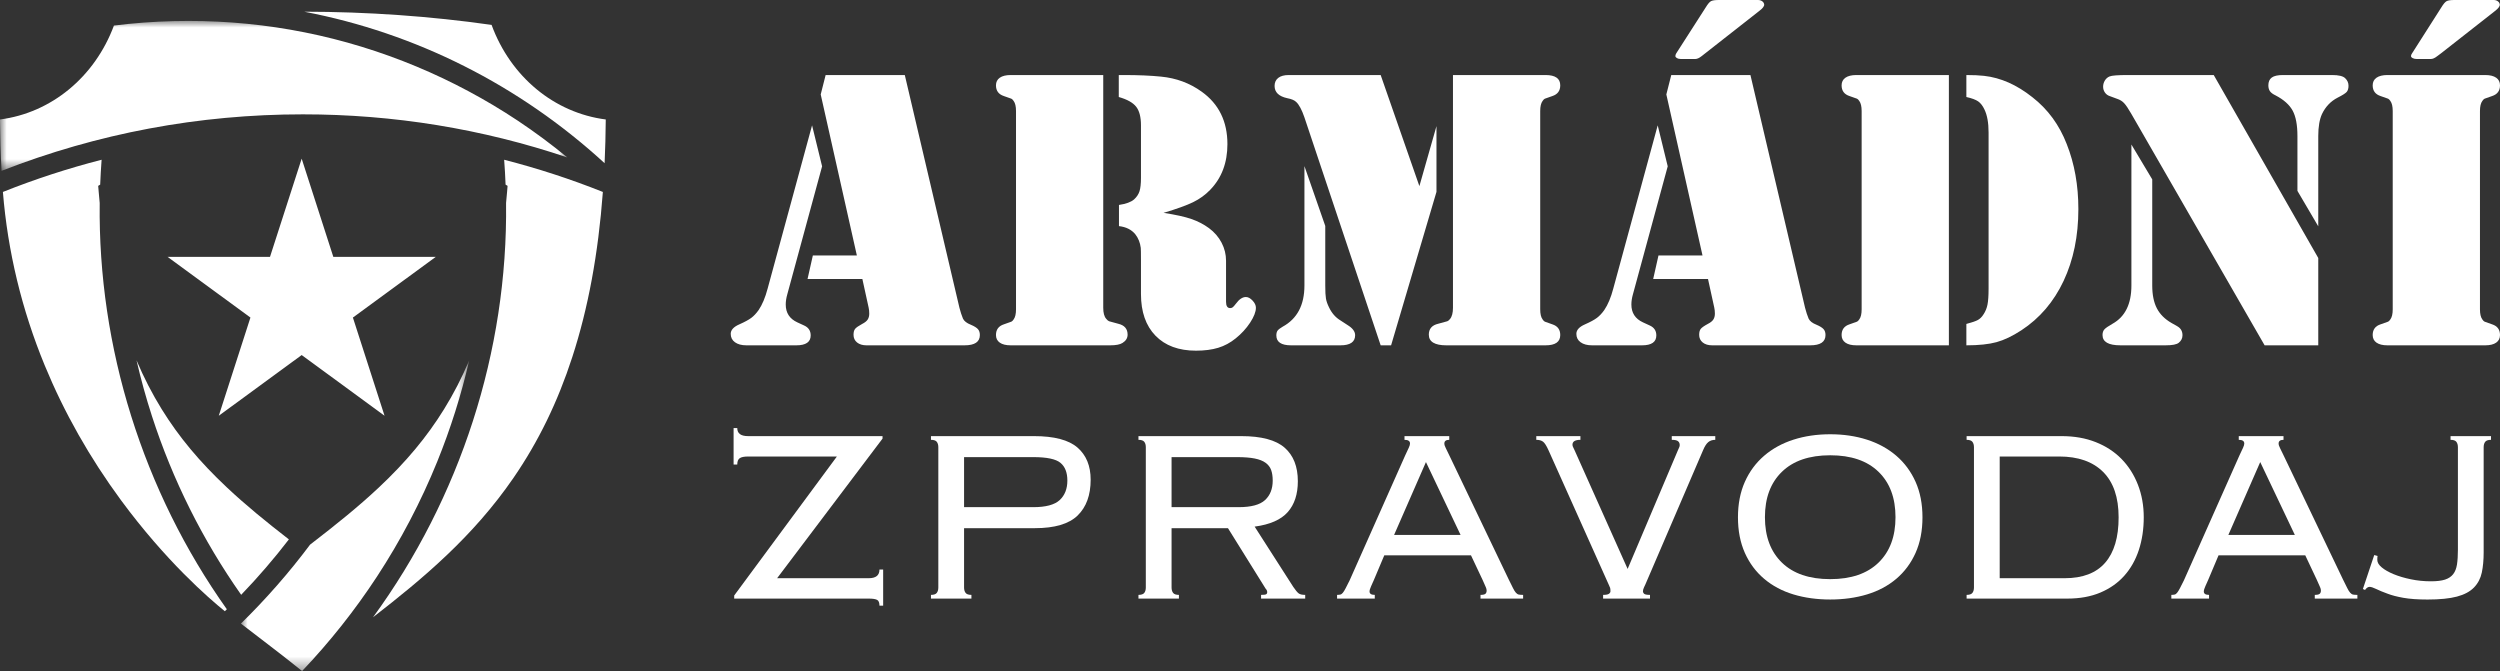
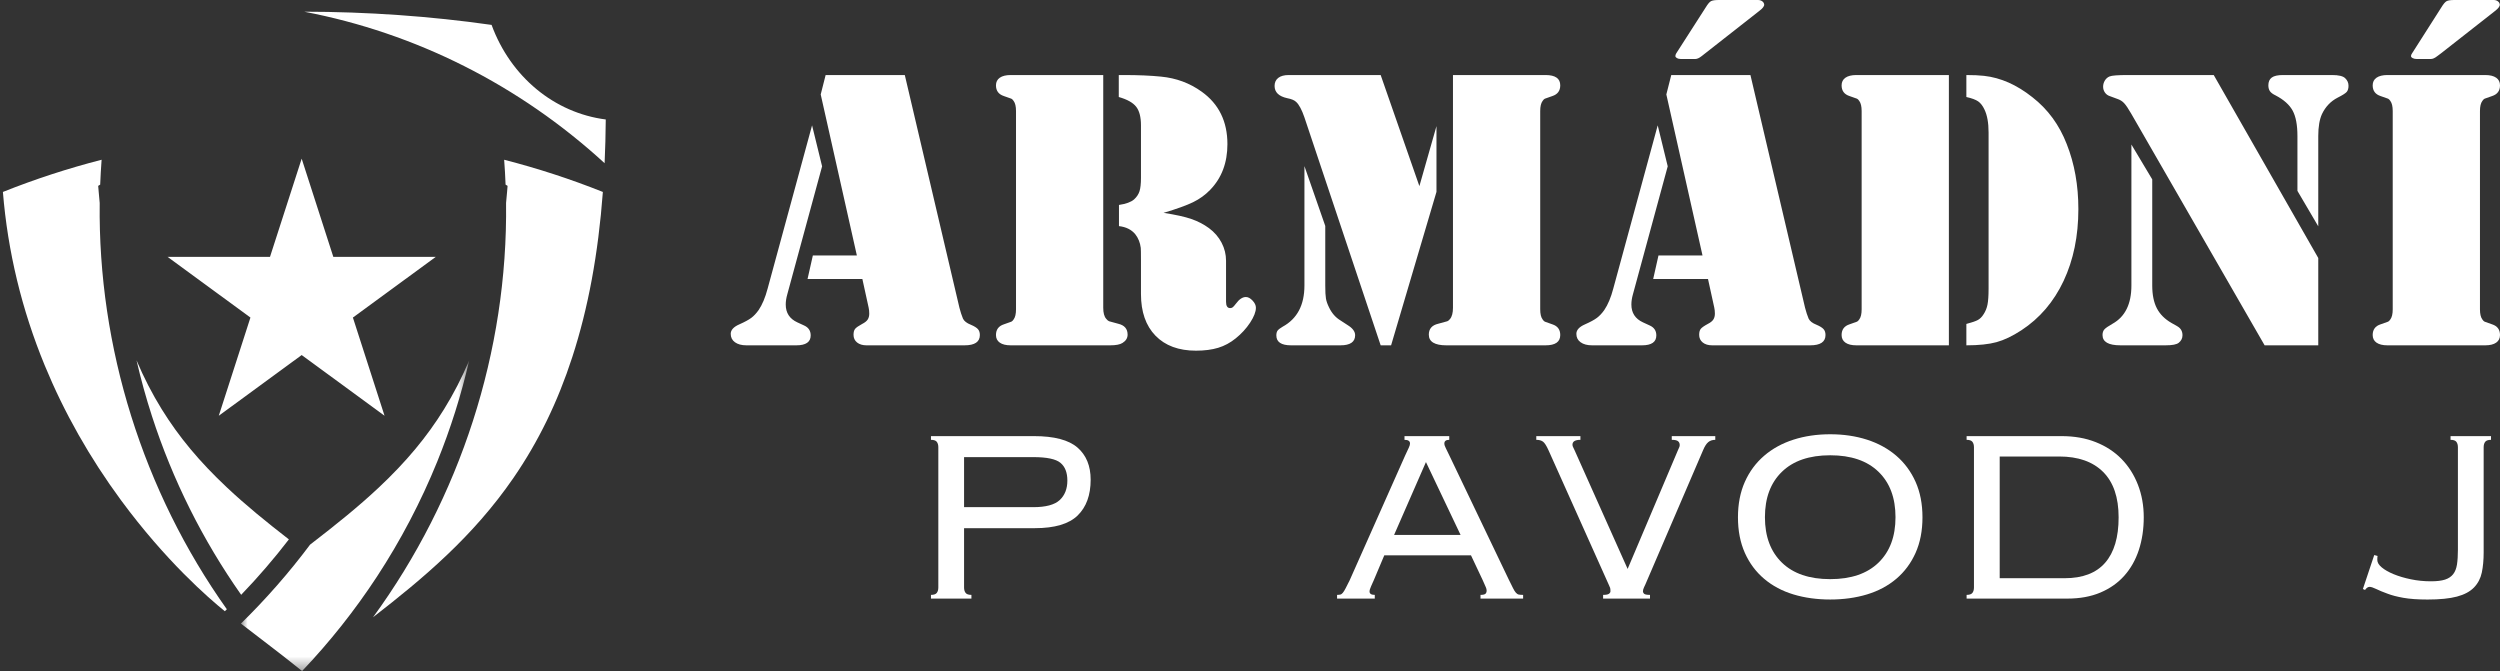
<svg xmlns="http://www.w3.org/2000/svg" xmlns:xlink="http://www.w3.org/1999/xlink" width="190px" height="51px" viewBox="0 0 190 51" version="1.1">
  <rect x="0" y="0" width="190" height="51" fill="#333333" stroke="none" />
  <title>Group 49</title>
  <defs>
-     <polygon id="path-1" points="0 0 43.116 0 43.116 11.394 0 11.394" />
    <polygon id="path-3" points="0 0 17.35 0 17.35 23.611 0 23.611" />
  </defs>
  <g id="abcMedia-design" stroke="none" stroke-width="1" fill="none" fill-rule="evenodd">
    <g id="HP---a_hover" transform="translate(-1090, -1606)">
      <g id="Group-49" transform="translate(1090, 1606)">
        <path d="M38.424,14.032 L38.576,14.126 L38.537,14.597 C38.515,14.855 38.49,15.127 38.461,15.426 C38.599,26.707 34.974,37.838 28.351,46.911 C32.153,43.966 35.956,40.781 39.025,36.318 C40.922,33.558 42.384,30.555 43.494,27.139 C44.703,23.415 45.465,19.304 45.818,14.588 C43.379,13.615 40.862,12.794 38.316,12.141 C38.364,12.771 38.4,13.403 38.424,14.032" id="Fill-1" fill="#FFFFFF" />
        <path d="M7.577,15.427 C7.548,15.127 7.524,14.855 7.502,14.597 L7.462,14.126 L7.614,14.032 C7.639,13.403 7.675,12.771 7.722,12.141 C5.177,12.794 2.661,13.614 0.221,14.588 C0.584,19.099 1.654,23.535 3.404,27.782 C4.872,31.346 6.821,34.79 9.197,38.017 C12.592,42.627 15.861,45.464 17.087,46.452 C17.138,46.403 17.189,46.353 17.24,46.304 C10.87,37.335 7.443,26.399 7.577,15.427" id="Fill-3" fill="#FFFFFF" />
        <path d="M37.36,1.892 C32.716,1.231 27.929,0.894 23.118,0.889 C31.585,2.506 39.455,6.451 45.95,12.403 C45.999,11.321 46.029,10.21 46.038,9.08 C42.127,8.579 38.808,5.839 37.36,1.892" id="Fill-5" fill="#FFFFFF" />
        <g id="Group-9" transform="translate(0, 1.59)">
          <mask id="mask-2" fill="white">
            <use xlink:href="#path-1" />
          </mask>
          <g id="Clip-8" />
          <path d="M43.116,10.375 C41.906,9.378 40.645,8.443 39.344,7.577 C36.924,5.97 34.343,4.59 31.673,3.475 C26.148,1.169 20.309,0 14.321,0 C12.812,0 11.281,0.076 9.77,0.227 C9.409,0.264 9.037,0.306 8.659,0.353 C7.2,4.27 3.89,6.991 -9.9805563e-05,7.49 C0.01,8.823 0.049,10.131 0.117,11.394 C7.414,8.544 15.113,7.1 23.019,7.1 C29.919,7.1 36.66,8.2 43.116,10.375" id="Fill-7" fill="#FFFFFF" mask="url(#mask-2)" />
        </g>
        <path d="M12.286,31.093 C11.567,29.929 10.932,28.699 10.377,27.386 C10.705,28.814 11.097,30.23 11.55,31.63 C13.12,36.476 15.399,41.039 18.329,45.206 C19.614,43.87 20.829,42.459 21.955,40.994 C20.182,39.617 18.678,38.392 17.262,37.062 C15.174,35.104 13.593,33.207 12.286,31.093" id="Fill-10" fill="#FFFFFF" />
        <g id="Group-14" transform="translate(18.31, 27.389)">
          <mask id="mask-4" fill="white">
            <use xlink:href="#path-3" />
          </mask>
          <g id="Clip-13" />
          <path d="M14.92,7.694 C15.931,5.202 16.746,2.621 17.35,0 C16.795,1.312 16.161,2.541 15.442,3.703 C14.135,5.818 12.554,7.715 10.467,9.674 C8.913,11.131 7.256,12.463 5.253,14.007 C3.663,16.132 1.899,18.145 0,20.003 C0.361,20.28 0.721,20.555 1.074,20.826 C2.255,21.73 3.47,22.66 4.648,23.611 C6.751,21.402 8.663,18.991 10.338,16.435 C12.141,13.682 13.683,10.741 14.92,7.694" id="Fill-12" fill="#FFFFFF" mask="url(#mask-4)" />
        </g>
        <polygon id="Fill-15" fill="#FFFFFF" points="25.332 19.522 22.927 12.059 20.52 19.522 12.734 19.522 12.955 19.684 19.033 24.134 16.627 31.597 22.927 26.984 29.225 31.597 26.82 24.134 33.119 19.522" />
        <path d="M62.748,5.703 L68.765,5.703 L72.916,23.386 C72.996,23.696 73.085,23.973 73.185,24.214 C73.275,24.404 73.474,24.559 73.782,24.68 C74.041,24.79 74.22,24.901 74.32,25.011 C74.419,25.121 74.469,25.272 74.469,25.462 C74.469,25.984 74.081,26.245 73.304,26.245 L65.854,26.245 C65.555,26.245 65.316,26.172 65.136,26.027 C64.957,25.881 64.868,25.688 64.868,25.447 C64.868,25.247 64.907,25.096 64.987,24.996 C65.067,24.896 65.246,24.77 65.525,24.619 C65.724,24.519 65.863,24.409 65.943,24.288 C66.023,24.168 66.063,24.017 66.063,23.837 C66.063,23.667 66.047,23.516 66.018,23.386 L65.54,21.204 L61.374,21.204 L61.777,19.413 L65.121,19.413 L62.374,7.178 L62.748,5.703 Z M61.717,9.526 L62.479,12.64 L59.836,22.362 C59.756,22.643 59.716,22.904 59.716,23.145 C59.716,23.777 60.009,24.228 60.597,24.499 L61.12,24.74 C61.448,24.89 61.612,25.141 61.612,25.492 C61.612,25.994 61.249,26.245 60.522,26.245 L56.73,26.245 C56.361,26.245 56.07,26.167 55.856,26.011 C55.642,25.856 55.535,25.643 55.535,25.372 C55.535,25.081 55.754,24.841 56.192,24.65 C56.6,24.469 56.901,24.306 57.096,24.16 C57.29,24.015 57.476,23.817 57.655,23.566 C57.934,23.154 58.163,22.608 58.342,21.926 L61.717,9.526 Z" id="Fill-17" fill="#FFFFFF" />
        <path d="M88.431,16.177 C89.347,16.318 90.051,16.473 90.544,16.644 C91.037,16.815 91.482,17.045 91.88,17.336 C92.298,17.647 92.62,18.018 92.843,18.45 C93.068,18.881 93.179,19.337 93.179,19.819 L93.179,22.934 C93.179,23.255 93.284,23.416 93.493,23.416 C93.573,23.416 93.64,23.393 93.695,23.348 C93.749,23.303 93.826,23.215 93.926,23.085 C94.175,22.744 94.429,22.573 94.688,22.573 C94.857,22.573 95.026,22.663 95.195,22.844 C95.364,23.024 95.449,23.205 95.449,23.386 C95.449,23.696 95.302,24.075 95.009,24.522 C94.715,24.968 94.349,25.367 93.911,25.718 C93.503,26.049 93.06,26.288 92.582,26.433 C92.104,26.578 91.542,26.651 90.895,26.651 C89.581,26.651 88.555,26.272 87.819,25.515 C87.082,24.758 86.714,23.702 86.714,22.347 L86.714,19.819 C86.714,19.257 86.709,18.931 86.699,18.841 C86.649,18.44 86.51,18.094 86.281,17.802 C85.992,17.451 85.579,17.246 85.042,17.185 L85.042,15.576 C85.579,15.496 85.962,15.355 86.191,15.154 C86.39,14.973 86.527,14.768 86.602,14.537 C86.676,14.306 86.714,13.965 86.714,13.514 L86.714,9.525 C86.714,8.894 86.592,8.422 86.348,8.111 C86.104,7.8 85.663,7.554 85.027,7.373 L85.027,5.703 L85.415,5.703 C86.52,5.703 87.46,5.744 88.237,5.823 C89.392,5.934 90.422,6.315 91.328,6.968 C92.632,7.9 93.284,9.23 93.284,10.955 C93.284,12.37 92.846,13.529 91.97,14.431 C91.602,14.813 91.171,15.124 90.678,15.365 C90.186,15.605 89.436,15.876 88.431,16.177 L88.431,16.177 Z M83.846,5.703 L83.846,23.386 C83.846,23.777 83.921,24.058 84.07,24.228 C84.15,24.329 84.225,24.391 84.294,24.416 C84.364,24.441 84.593,24.504 84.981,24.604 C85.459,24.715 85.698,24.991 85.698,25.432 C85.698,25.693 85.568,25.904 85.31,26.064 C85.121,26.185 84.807,26.245 84.369,26.245 L83.861,26.245 L77.202,26.245 L76.814,26.245 C76.455,26.245 76.179,26.178 75.985,26.041 C75.791,25.906 75.694,25.713 75.694,25.462 C75.694,25.052 75.893,24.78 76.291,24.65 C76.62,24.54 76.811,24.472 76.866,24.446 C76.92,24.422 76.978,24.364 77.038,24.274 C77.157,24.113 77.217,23.857 77.217,23.506 L77.217,8.442 C77.217,8.091 77.157,7.836 77.038,7.675 C76.978,7.584 76.92,7.527 76.866,7.502 C76.811,7.477 76.62,7.409 76.291,7.299 C75.893,7.168 75.694,6.897 75.694,6.486 C75.694,6.235 75.791,6.042 75.985,5.906 C76.179,5.771 76.455,5.703 76.814,5.703 L77.202,5.703 L83.846,5.703 Z" id="Fill-19" fill="#FFFFFF" />
        <path d="M110.426,5.703 L117.056,5.703 L117.459,5.703 C118.206,5.703 118.579,5.965 118.579,6.486 C118.579,6.897 118.38,7.168 117.982,7.299 C117.653,7.41 117.462,7.476 117.407,7.502 C117.352,7.527 117.295,7.584 117.236,7.675 C117.116,7.835 117.056,8.091 117.056,8.442 L117.056,23.506 C117.056,23.857 117.116,24.113 117.236,24.273 C117.295,24.363 117.352,24.422 117.407,24.446 C117.462,24.472 117.653,24.539 117.982,24.65 C118.38,24.78 118.579,25.051 118.579,25.462 C118.579,25.984 118.206,26.245 117.459,26.245 L117.056,26.245 L110.411,26.245 L109.918,26.245 C109.48,26.245 109.149,26.177 108.925,26.041 C108.701,25.906 108.59,25.703 108.59,25.432 C108.59,24.991 108.829,24.715 109.306,24.604 C109.694,24.504 109.923,24.441 109.993,24.416 C110.063,24.391 110.132,24.333 110.202,24.243 C110.352,24.063 110.426,23.777 110.426,23.386 L110.426,5.703 Z M99.137,12.626 L100.72,17.171 L100.72,21.7 C100.72,22.162 100.737,22.493 100.772,22.693 C100.807,22.894 100.885,23.115 101.004,23.356 C101.213,23.797 101.502,24.128 101.87,24.349 L102.422,24.709 C102.801,24.941 102.99,25.197 102.99,25.477 C102.99,25.989 102.617,26.245 101.87,26.245 L98.122,26.245 C97.375,26.245 97.002,25.994 97.002,25.492 C97.002,25.332 97.035,25.209 97.099,25.123 C97.164,25.038 97.291,24.941 97.48,24.83 C98.585,24.228 99.137,23.185 99.137,21.7 L99.137,12.626 Z M104.931,5.703 L107.873,14.146 L109.172,9.586 L109.172,14.582 L105.723,26.245 L104.931,26.245 L99.137,8.923 C98.938,8.342 98.729,7.951 98.51,7.749 C98.381,7.62 98.157,7.524 97.838,7.464 C97.191,7.324 96.868,7.013 96.868,6.531 C96.868,6.27 96.96,6.067 97.144,5.922 C97.328,5.777 97.594,5.703 97.943,5.703 L104.931,5.703 Z" id="Fill-21" fill="#FFFFFF" />
        <path d="M133.691,0.842 L129.584,4.063 L129.315,4.273 C129.137,4.415 128.977,4.484 128.838,4.484 L127.747,4.484 C127.628,4.484 127.529,4.462 127.449,4.417 C127.369,4.371 127.329,4.319 127.329,4.259 C127.329,4.198 127.35,4.133 127.389,4.063 L129.629,0.572 C129.788,0.311 129.922,0.15 130.032,0.09 C130.142,0.03 130.341,0 130.63,0 L133.601,0 C133.73,0 133.84,0.033 133.93,0.098 C134.019,0.163 134.069,0.245 134.079,0.346 C134.088,0.476 133.959,0.642 133.691,0.842 L133.691,0.842 Z M127.016,5.703 L133.033,5.703 L137.184,23.386 C137.264,23.696 137.354,23.973 137.454,24.214 C137.543,24.404 137.742,24.559 138.051,24.68 C138.31,24.79 138.489,24.901 138.588,25.011 C138.688,25.121 138.738,25.272 138.738,25.462 C138.738,25.984 138.349,26.245 137.573,26.245 L130.122,26.245 C129.823,26.245 129.584,26.172 129.405,26.027 C129.226,25.881 129.137,25.688 129.137,25.447 C129.137,25.247 129.176,25.096 129.256,24.996 C129.335,24.896 129.514,24.77 129.793,24.619 C129.992,24.519 130.132,24.409 130.211,24.288 C130.291,24.168 130.331,24.017 130.331,23.837 C130.331,23.667 130.316,23.516 130.286,23.386 L129.808,21.204 L125.642,21.204 L126.045,19.413 L129.39,19.413 L126.642,7.178 L127.016,5.703 Z M125.986,9.526 L126.747,12.64 L124.104,22.362 C124.024,22.643 123.985,22.904 123.985,23.145 C123.985,23.777 124.278,24.228 124.865,24.499 L125.388,24.74 C125.717,24.89 125.881,25.141 125.881,25.492 C125.881,25.994 125.518,26.245 124.791,26.245 L120.998,26.245 C120.63,26.245 120.339,26.167 120.125,26.011 C119.91,25.856 119.804,25.643 119.804,25.372 C119.804,25.081 120.022,24.841 120.461,24.65 C120.869,24.469 121.17,24.306 121.364,24.16 C121.558,24.015 121.745,23.817 121.924,23.566 C122.203,23.154 122.432,22.608 122.611,21.926 L125.986,9.526 Z" id="Fill-23" fill="#FFFFFF" />
        <path d="M151.132,21.941 L151.132,10.067 C151.132,9.336 151.027,8.753 150.818,8.322 C150.688,8.041 150.529,7.836 150.34,7.704 C150.151,7.575 149.853,7.464 149.444,7.373 L149.444,5.703 C149.972,5.703 150.419,5.723 150.788,5.764 C152.052,5.904 153.276,6.446 154.461,7.388 C155.636,8.302 156.507,9.491 157.074,10.955 C157.662,12.44 157.956,14.085 157.956,15.891 C157.956,17.938 157.582,19.756 156.836,21.346 C156.089,22.936 155.018,24.188 153.625,25.101 C152.948,25.543 152.319,25.844 151.736,26.004 C151.153,26.164 150.39,26.245 149.444,26.245 L149.444,24.619 C149.862,24.509 150.153,24.409 150.318,24.319 C150.482,24.228 150.624,24.088 150.743,23.897 C150.892,23.676 150.994,23.428 151.049,23.152 C151.104,22.876 151.132,22.473 151.132,21.941 L151.132,21.941 Z M148.115,5.703 L148.115,26.245 L141.47,26.245 L141.082,26.245 C140.724,26.245 140.447,26.178 140.253,26.041 C140.06,25.906 139.962,25.713 139.962,25.462 C139.962,25.051 140.161,24.78 140.56,24.65 C140.888,24.539 141.08,24.472 141.134,24.446 C141.189,24.422 141.246,24.363 141.306,24.273 C141.425,24.113 141.485,23.858 141.485,23.506 L141.485,8.442 C141.485,8.091 141.425,7.836 141.306,7.675 C141.246,7.584 141.189,7.527 141.134,7.502 C141.08,7.476 140.888,7.409 140.56,7.299 C140.161,7.168 139.962,6.897 139.962,6.486 C139.962,6.235 140.06,6.042 140.253,5.906 C140.447,5.771 140.724,5.703 141.082,5.703 L141.47,5.703 L148.115,5.703 Z" id="Fill-25" fill="#FFFFFF" />
        <path d="M176.188,17.2 L174.605,14.507 L174.605,10.338 C174.605,9.496 174.483,8.851 174.239,8.404 C173.995,7.958 173.565,7.575 172.948,7.253 C172.738,7.153 172.594,7.046 172.514,6.93 C172.435,6.815 172.395,6.666 172.395,6.486 C172.395,6.215 172.482,6.017 172.656,5.892 C172.83,5.766 173.112,5.703 173.5,5.703 L177.233,5.703 C177.741,5.703 178.074,5.784 178.234,5.944 C178.403,6.105 178.487,6.295 178.487,6.516 C178.487,6.727 178.44,6.885 178.346,6.99 C178.251,7.095 178.025,7.238 177.666,7.419 C177.138,7.69 176.74,8.106 176.471,8.667 C176.283,9.08 176.188,9.636 176.188,10.338 L176.188,17.2 Z M168.244,5.703 L176.188,19.608 L176.188,26.244 L172.111,26.244 L161.972,8.638 C161.753,8.257 161.574,7.991 161.434,7.841 C161.295,7.69 161.116,7.579 160.897,7.509 L160.33,7.299 C160.18,7.249 160.061,7.158 159.971,7.027 C159.882,6.897 159.837,6.752 159.837,6.591 C159.837,6.42 159.882,6.263 159.971,6.117 C160.061,5.972 160.18,5.869 160.33,5.809 C160.499,5.738 160.957,5.703 161.703,5.703 L168.244,5.703 Z M161.987,10.985 L163.57,13.634 L163.57,21.7 C163.57,22.402 163.687,22.979 163.921,23.431 C164.155,23.882 164.525,24.253 165.033,24.545 L165.481,24.8 C165.74,24.95 165.869,25.176 165.869,25.478 C165.869,25.708 165.775,25.898 165.586,26.049 C165.427,26.18 165.098,26.244 164.6,26.244 L161.151,26.244 C160.245,26.244 159.792,25.984 159.792,25.462 C159.792,25.281 159.839,25.139 159.934,25.033 C160.029,24.928 160.235,24.785 160.554,24.604 C161.509,24.072 161.987,23.104 161.987,21.7 L161.987,10.985 Z" id="Fill-27" fill="#FFFFFF" />
        <path d="M189.612,0.842 L185.505,4.063 L185.222,4.273 C185.043,4.415 184.883,4.484 184.744,4.484 L183.669,4.484 C183.55,4.484 183.447,4.462 183.363,4.417 C183.278,4.371 183.236,4.319 183.236,4.259 C183.236,4.198 183.261,4.133 183.311,4.063 L185.536,0.572 C185.694,0.311 185.829,0.15 185.939,0.09 C186.048,0.03 186.247,0 186.536,0 L189.522,0 C189.642,0 189.746,0.033 189.836,0.098 C189.925,0.163 189.975,0.245 189.985,0.346 C189.995,0.476 189.871,0.642 189.612,0.842 L189.612,0.842 Z M188.492,26.245 L181.832,26.245 L181.444,26.245 C181.086,26.245 180.809,26.177 180.615,26.041 C180.421,25.906 180.324,25.713 180.324,25.462 C180.324,25.051 180.523,24.78 180.921,24.65 C181.25,24.539 181.441,24.472 181.497,24.446 C181.55,24.422 181.608,24.364 181.668,24.273 C181.787,24.113 181.847,23.857 181.847,23.506 L181.847,8.442 C181.847,8.091 181.787,7.835 181.668,7.675 C181.608,7.584 181.55,7.527 181.497,7.502 C181.441,7.476 181.25,7.41 180.921,7.299 C180.523,7.168 180.324,6.897 180.324,6.486 C180.324,6.236 180.421,6.042 180.615,5.906 C180.809,5.771 181.086,5.703 181.444,5.703 L181.832,5.703 L188.492,5.703 L188.88,5.703 C189.238,5.703 189.515,5.771 189.709,5.906 C189.903,6.042 190,6.236 190,6.486 C190,6.897 189.801,7.168 189.403,7.299 C189.074,7.41 188.883,7.476 188.828,7.502 C188.773,7.527 188.716,7.584 188.656,7.675 C188.537,7.835 188.477,8.091 188.477,8.442 L188.477,23.506 C188.477,23.857 188.537,24.113 188.656,24.273 C188.716,24.364 188.773,24.422 188.828,24.446 C188.883,24.472 189.074,24.539 189.403,24.65 C189.801,24.78 190,25.051 190,25.462 C190,25.713 189.903,25.906 189.709,26.041 C189.515,26.177 189.238,26.245 188.88,26.245 L188.492,26.245 Z" id="Fill-29" fill="#FFFFFF" />
-         <path d="M56.848,34.695 C56.553,34.695 56.343,34.738 56.219,34.823 C56.094,34.91 56.032,35.07 56.032,35.305 L55.753,35.305 L55.753,32.535 L56.032,32.535 C56.032,32.942 56.304,33.145 56.848,33.145 L67.073,33.145 L67.073,33.333 L59.061,43.944 L66.025,43.944 C66.569,43.944 66.84,43.725 66.84,43.286 L67.12,43.286 L67.12,46.033 L66.84,46.033 C66.84,45.798 66.778,45.649 66.654,45.587 C66.53,45.525 66.32,45.493 66.025,45.493 L55.799,45.493 L55.799,45.258 L63.603,34.695 L56.848,34.695 Z" id="Fill-31" fill="#FFFFFF" />
        <path d="M78.534,38.544 C79.481,38.544 80.149,38.365 80.537,38.005 C80.925,37.644 81.12,37.152 81.12,36.525 C81.12,35.915 80.945,35.465 80.595,35.176 C80.246,34.886 79.559,34.741 78.534,34.741 L73.269,34.741 L73.269,38.544 L78.534,38.544 Z M71.313,33.99 C71.313,33.818 71.274,33.681 71.196,33.579 C71.119,33.478 70.971,33.427 70.754,33.427 L70.754,33.145 L78.58,33.145 C80.118,33.145 81.22,33.435 81.888,34.014 C82.555,34.593 82.89,35.407 82.89,36.455 C82.89,37.629 82.56,38.536 81.9,39.178 C81.239,39.82 80.156,40.141 78.65,40.141 L73.269,40.141 L73.269,44.648 C73.269,44.82 73.308,44.957 73.386,45.059 C73.463,45.161 73.611,45.211 73.828,45.211 L73.828,45.493 L70.754,45.493 L70.754,45.211 C70.971,45.211 71.119,45.161 71.196,45.059 C71.274,44.957 71.313,44.82 71.313,44.648 L71.313,33.99 Z" id="Fill-33" fill="#FFFFFF" />
-         <path d="M94.14,38.544 C95.087,38.544 95.755,38.365 96.143,38.005 C96.532,37.644 96.726,37.152 96.726,36.525 C96.726,36.213 96.687,35.947 96.609,35.727 C96.532,35.509 96.392,35.325 96.19,35.176 C95.988,35.027 95.713,34.918 95.363,34.847 C95.014,34.777 94.567,34.741 94.024,34.741 L89.039,34.741 L89.039,38.544 L94.14,38.544 Z M89.039,44.648 C89.039,44.82 89.078,44.957 89.155,45.059 C89.233,45.161 89.38,45.211 89.598,45.211 L89.598,45.493 L86.523,45.493 L86.523,45.211 C86.741,45.211 86.888,45.161 86.966,45.059 C87.044,44.957 87.082,44.82 87.082,44.648 L87.082,33.99 C87.082,33.818 87.044,33.681 86.966,33.579 C86.888,33.478 86.741,33.427 86.523,33.427 L86.523,33.145 L94.327,33.145 C95.864,33.145 96.967,33.439 97.634,34.026 C98.302,34.612 98.636,35.461 98.636,36.572 C98.636,37.558 98.38,38.341 97.867,38.92 C97.355,39.499 96.517,39.867 95.352,40.023 L98.287,44.601 C98.457,44.852 98.593,45.016 98.694,45.094 C98.795,45.173 98.962,45.211 99.195,45.211 L99.195,45.493 L95.841,45.493 L95.841,45.211 C96.043,45.211 96.171,45.196 96.225,45.165 C96.28,45.133 96.307,45.079 96.307,45 C96.307,44.906 96.268,44.82 96.19,44.742 L93.325,40.141 L89.039,40.141 L89.039,44.648 Z" id="Fill-35" fill="#FFFFFF" />
        <path d="M111.005,40.657 L108.372,35.117 L105.95,40.657 L111.005,40.657 Z M104.413,44.084 C104.35,44.226 104.28,44.382 104.203,44.554 C104.125,44.727 104.086,44.859 104.086,44.953 C104.086,45.125 104.218,45.211 104.483,45.211 L104.483,45.493 L101.617,45.493 L101.617,45.211 C101.71,45.211 101.792,45.203 101.862,45.188 C101.932,45.173 101.997,45.125 102.06,45.047 C102.122,44.969 102.192,44.856 102.269,44.707 C102.347,44.558 102.448,44.358 102.572,44.108 L106.789,34.624 C106.912,34.358 107.006,34.158 107.068,34.026 C107.13,33.893 107.161,33.787 107.161,33.709 C107.161,33.521 107.022,33.427 106.742,33.427 L106.742,33.145 L110.143,33.145 L110.143,33.427 C109.894,33.427 109.77,33.521 109.77,33.709 C109.77,33.802 109.809,33.924 109.887,34.072 C109.964,34.221 110.065,34.428 110.189,34.695 L114.662,44.038 C114.801,44.319 114.91,44.539 114.988,44.695 C115.065,44.852 115.139,44.969 115.209,45.047 C115.279,45.125 115.352,45.173 115.431,45.188 C115.508,45.203 115.617,45.211 115.757,45.211 L115.757,45.493 L112.519,45.493 L112.519,45.211 C112.705,45.211 112.829,45.184 112.891,45.129 C112.954,45.075 112.984,44.993 112.984,44.883 C112.984,44.805 112.965,44.723 112.926,44.636 C112.887,44.55 112.806,44.366 112.682,44.084 L111.796,42.207 L105.205,42.207 L104.413,44.084 Z" id="Fill-37" fill="#FFFFFF" />
        <path d="M121.836,45.211 C122.053,45.211 122.201,45.184 122.278,45.129 C122.356,45.075 122.395,45.008 122.395,44.93 C122.395,44.82 122.387,44.739 122.372,44.683 C122.356,44.628 122.317,44.538 122.255,44.413 L117.689,34.224 C117.534,33.881 117.395,33.661 117.271,33.568 C117.146,33.474 116.975,33.427 116.758,33.427 L116.758,33.145 L120.112,33.145 L120.112,33.427 C119.708,33.427 119.507,33.552 119.507,33.802 C119.507,33.865 119.526,33.931 119.565,34.002 C119.603,34.073 119.639,34.147 119.67,34.224 L123.7,43.239 L127.52,34.224 C127.551,34.147 127.582,34.076 127.613,34.014 C127.644,33.951 127.659,33.889 127.659,33.826 C127.659,33.7 127.617,33.603 127.531,33.532 C127.446,33.462 127.287,33.427 127.054,33.427 L127.054,33.145 L130.361,33.145 L130.361,33.427 C130.144,33.427 129.965,33.486 129.826,33.603 C129.686,33.72 129.554,33.928 129.43,34.224 L125.05,44.413 C125.035,44.445 125,44.519 124.946,44.636 C124.891,44.754 124.864,44.852 124.864,44.93 C124.864,45.008 124.895,45.075 124.957,45.129 C125.019,45.184 125.167,45.211 125.4,45.211 L125.4,45.493 L121.836,45.493 L121.836,45.211 Z" id="Fill-39" fill="#FFFFFF" />
        <path d="M139.096,34.601 C137.512,34.601 136.289,35.018 135.428,35.854 C134.566,36.688 134.135,37.84 134.135,39.307 C134.135,40.775 134.566,41.926 135.428,42.762 C136.289,43.597 137.512,44.014 139.096,44.014 C140.68,44.014 141.903,43.597 142.765,42.762 C143.627,41.926 144.058,40.775 144.058,39.307 C144.058,37.84 143.627,36.688 142.765,35.854 C141.903,35.018 140.68,34.601 139.096,34.601 M139.096,33.004 C140.105,33.004 141.038,33.141 141.892,33.415 C142.745,33.69 143.487,34.096 144.117,34.636 C144.745,35.176 145.234,35.837 145.584,36.62 C145.933,37.402 146.108,38.302 146.108,39.319 C146.108,40.337 145.933,41.236 145.584,42.019 C145.234,42.801 144.745,43.459 144.117,43.991 C143.487,44.523 142.745,44.918 141.892,45.176 C141.038,45.434 140.105,45.563 139.096,45.563 C138.087,45.563 137.155,45.434 136.301,45.176 C135.447,44.918 134.705,44.523 134.077,43.991 C133.448,43.459 132.958,42.801 132.609,42.019 C132.26,41.236 132.085,40.337 132.085,39.319 C132.085,38.302 132.26,37.402 132.609,36.62 C132.958,35.837 133.448,35.176 134.077,34.636 C134.705,34.096 135.447,33.69 136.301,33.415 C137.155,33.141 138.087,33.004 139.096,33.004" id="Fill-41" fill="#FFFFFF" />
        <path d="M156.916,43.944 C158.282,43.944 159.307,43.553 159.99,42.77 C160.673,41.987 161.015,40.837 161.015,39.319 C161.015,37.801 160.623,36.651 159.839,35.868 C159.055,35.086 157.941,34.694 156.496,34.694 L151.977,34.694 L151.977,43.944 L156.916,43.944 Z M150.021,33.99 C150.021,33.818 149.982,33.682 149.904,33.579 C149.826,33.477 149.679,33.427 149.462,33.427 L149.462,33.145 L156.683,33.145 C157.645,33.145 158.511,33.297 159.28,33.603 C160.049,33.908 160.701,34.335 161.237,34.882 C161.773,35.43 162.188,36.084 162.483,36.842 C162.778,37.602 162.925,38.427 162.925,39.319 C162.925,40.211 162.801,41.037 162.553,41.796 C162.304,42.555 161.935,43.208 161.446,43.756 C160.957,44.304 160.351,44.73 159.629,45.035 C158.907,45.34 158.072,45.493 157.125,45.493 L149.462,45.493 L149.462,45.211 C149.679,45.211 149.826,45.161 149.904,45.059 C149.982,44.958 150.021,44.82 150.021,44.648 L150.021,33.99 Z" id="Fill-43" fill="#FFFFFF" />
-         <path d="M174.409,40.657 L171.777,35.117 L169.354,40.657 L174.409,40.657 Z M167.817,44.084 C167.755,44.226 167.685,44.382 167.607,44.554 C167.529,44.727 167.49,44.859 167.49,44.953 C167.49,45.125 167.622,45.211 167.887,45.211 L167.887,45.493 L165.022,45.493 L165.022,45.211 C165.115,45.211 165.196,45.203 165.266,45.188 C165.336,45.173 165.402,45.125 165.464,45.047 C165.526,44.969 165.596,44.856 165.674,44.707 C165.751,44.558 165.852,44.358 165.977,44.108 L170.193,34.624 C170.317,34.358 170.41,34.158 170.473,34.026 C170.534,33.893 170.565,33.787 170.565,33.709 C170.565,33.521 170.426,33.427 170.146,33.427 L170.146,33.145 L173.547,33.145 L173.547,33.427 C173.299,33.427 173.174,33.521 173.174,33.709 C173.174,33.802 173.213,33.924 173.291,34.072 C173.368,34.221 173.469,34.428 173.594,34.695 L178.066,44.038 C178.206,44.319 178.314,44.539 178.392,44.695 C178.47,44.852 178.543,44.969 178.614,45.047 C178.683,45.125 178.756,45.173 178.835,45.188 C178.912,45.203 179.021,45.211 179.161,45.211 L179.161,45.493 L175.923,45.493 L175.923,45.211 C176.109,45.211 176.233,45.184 176.296,45.129 C176.358,45.075 176.389,44.993 176.389,44.883 C176.389,44.805 176.369,44.723 176.331,44.636 C176.291,44.55 176.21,44.366 176.086,44.084 L175.201,42.207 L168.609,42.207 L167.817,44.084 Z" id="Fill-45" fill="#FFFFFF" />
        <path d="M180.442,42.183 L180.698,42.254 C180.682,42.285 180.675,42.387 180.675,42.559 C180.675,42.747 180.787,42.934 181.013,43.122 C181.237,43.31 181.54,43.482 181.921,43.639 C182.301,43.795 182.736,43.925 183.225,44.026 C183.715,44.128 184.223,44.179 184.751,44.179 C185.201,44.179 185.558,44.136 185.823,44.049 C186.087,43.963 186.292,43.826 186.44,43.639 C186.587,43.451 186.684,43.204 186.731,42.899 C186.778,42.594 186.801,42.222 186.801,41.784 L186.801,33.99 C186.801,33.818 186.762,33.682 186.684,33.579 C186.607,33.477 186.459,33.427 186.242,33.427 L186.242,33.145 L189.317,33.145 L189.317,33.427 C189.099,33.427 188.952,33.477 188.874,33.579 C188.796,33.682 188.758,33.818 188.758,33.99 L188.758,41.995 C188.758,42.559 188.711,43.064 188.618,43.51 C188.524,43.955 188.327,44.335 188.024,44.648 C187.721,44.961 187.29,45.191 186.731,45.34 C186.172,45.49 185.426,45.564 184.495,45.564 C183.75,45.564 183.136,45.52 182.655,45.434 C182.173,45.348 181.77,45.243 181.444,45.117 C181.101,44.993 180.818,44.875 180.593,44.765 C180.368,44.656 180.201,44.601 180.092,44.601 C179.968,44.601 179.852,44.679 179.743,44.836 L179.58,44.765 L180.442,42.183 Z" id="Fill-47" fill="#FFFFFF" />
      </g>
    </g>
  </g>
</svg>